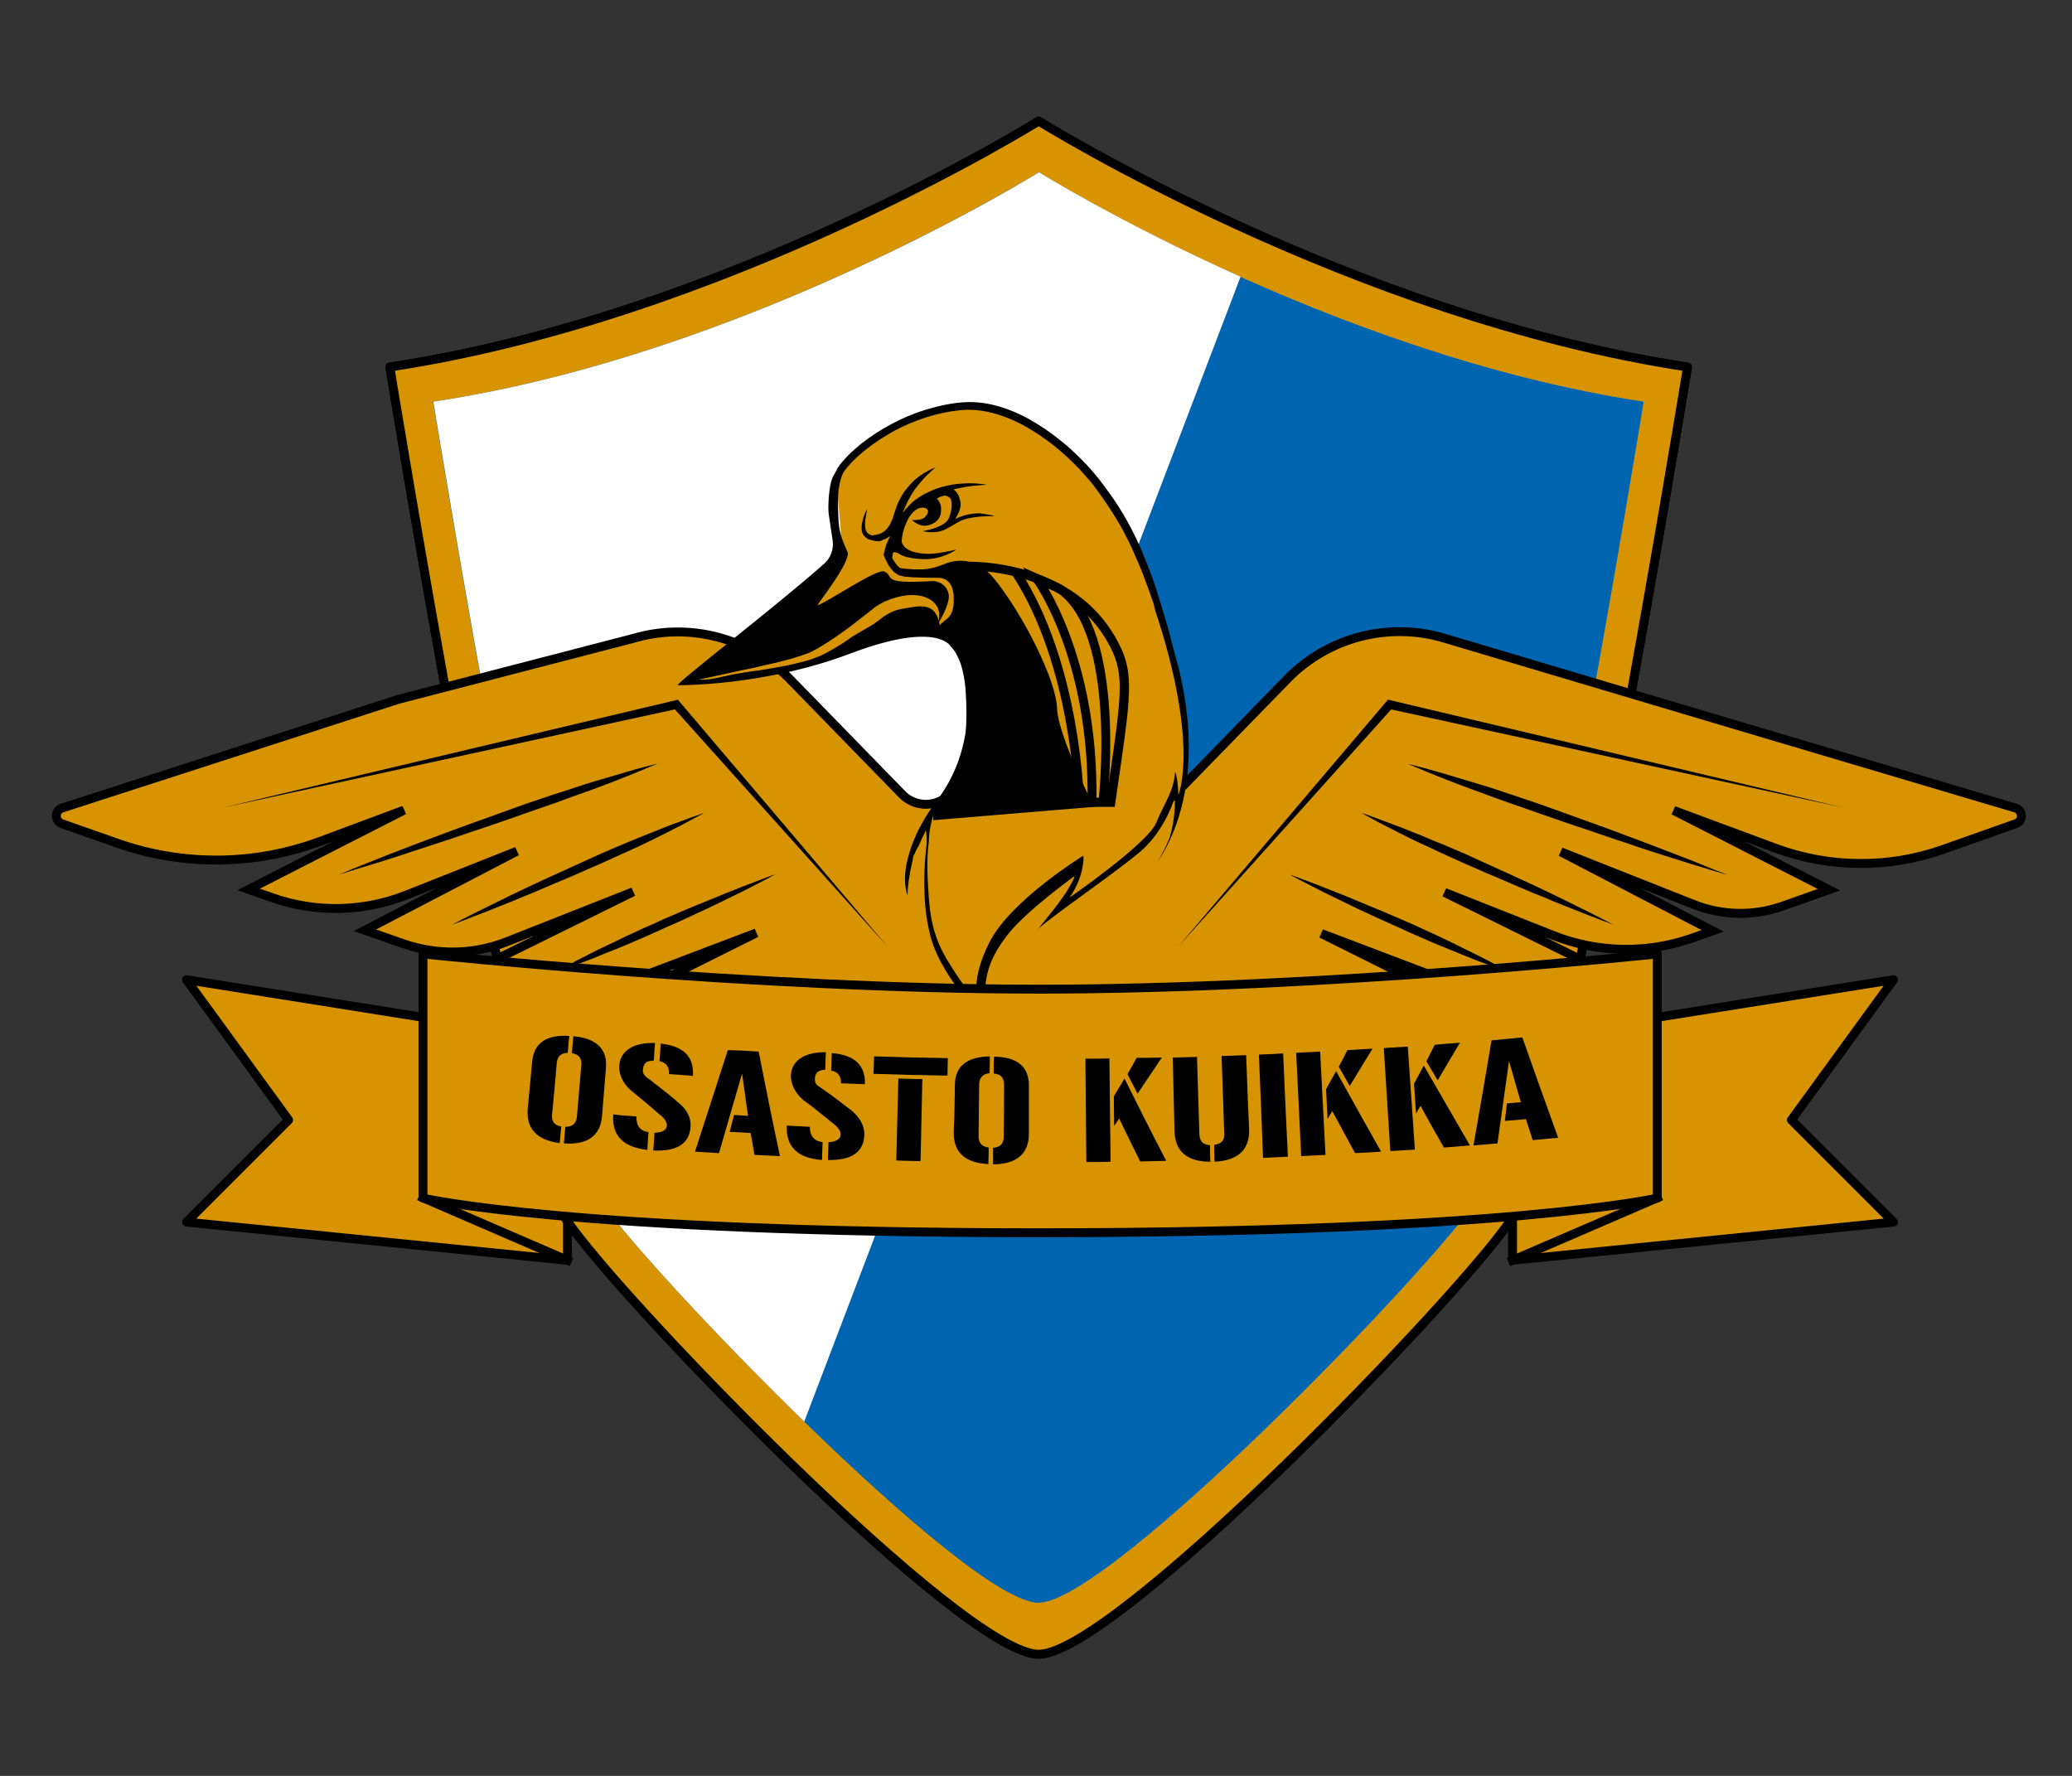
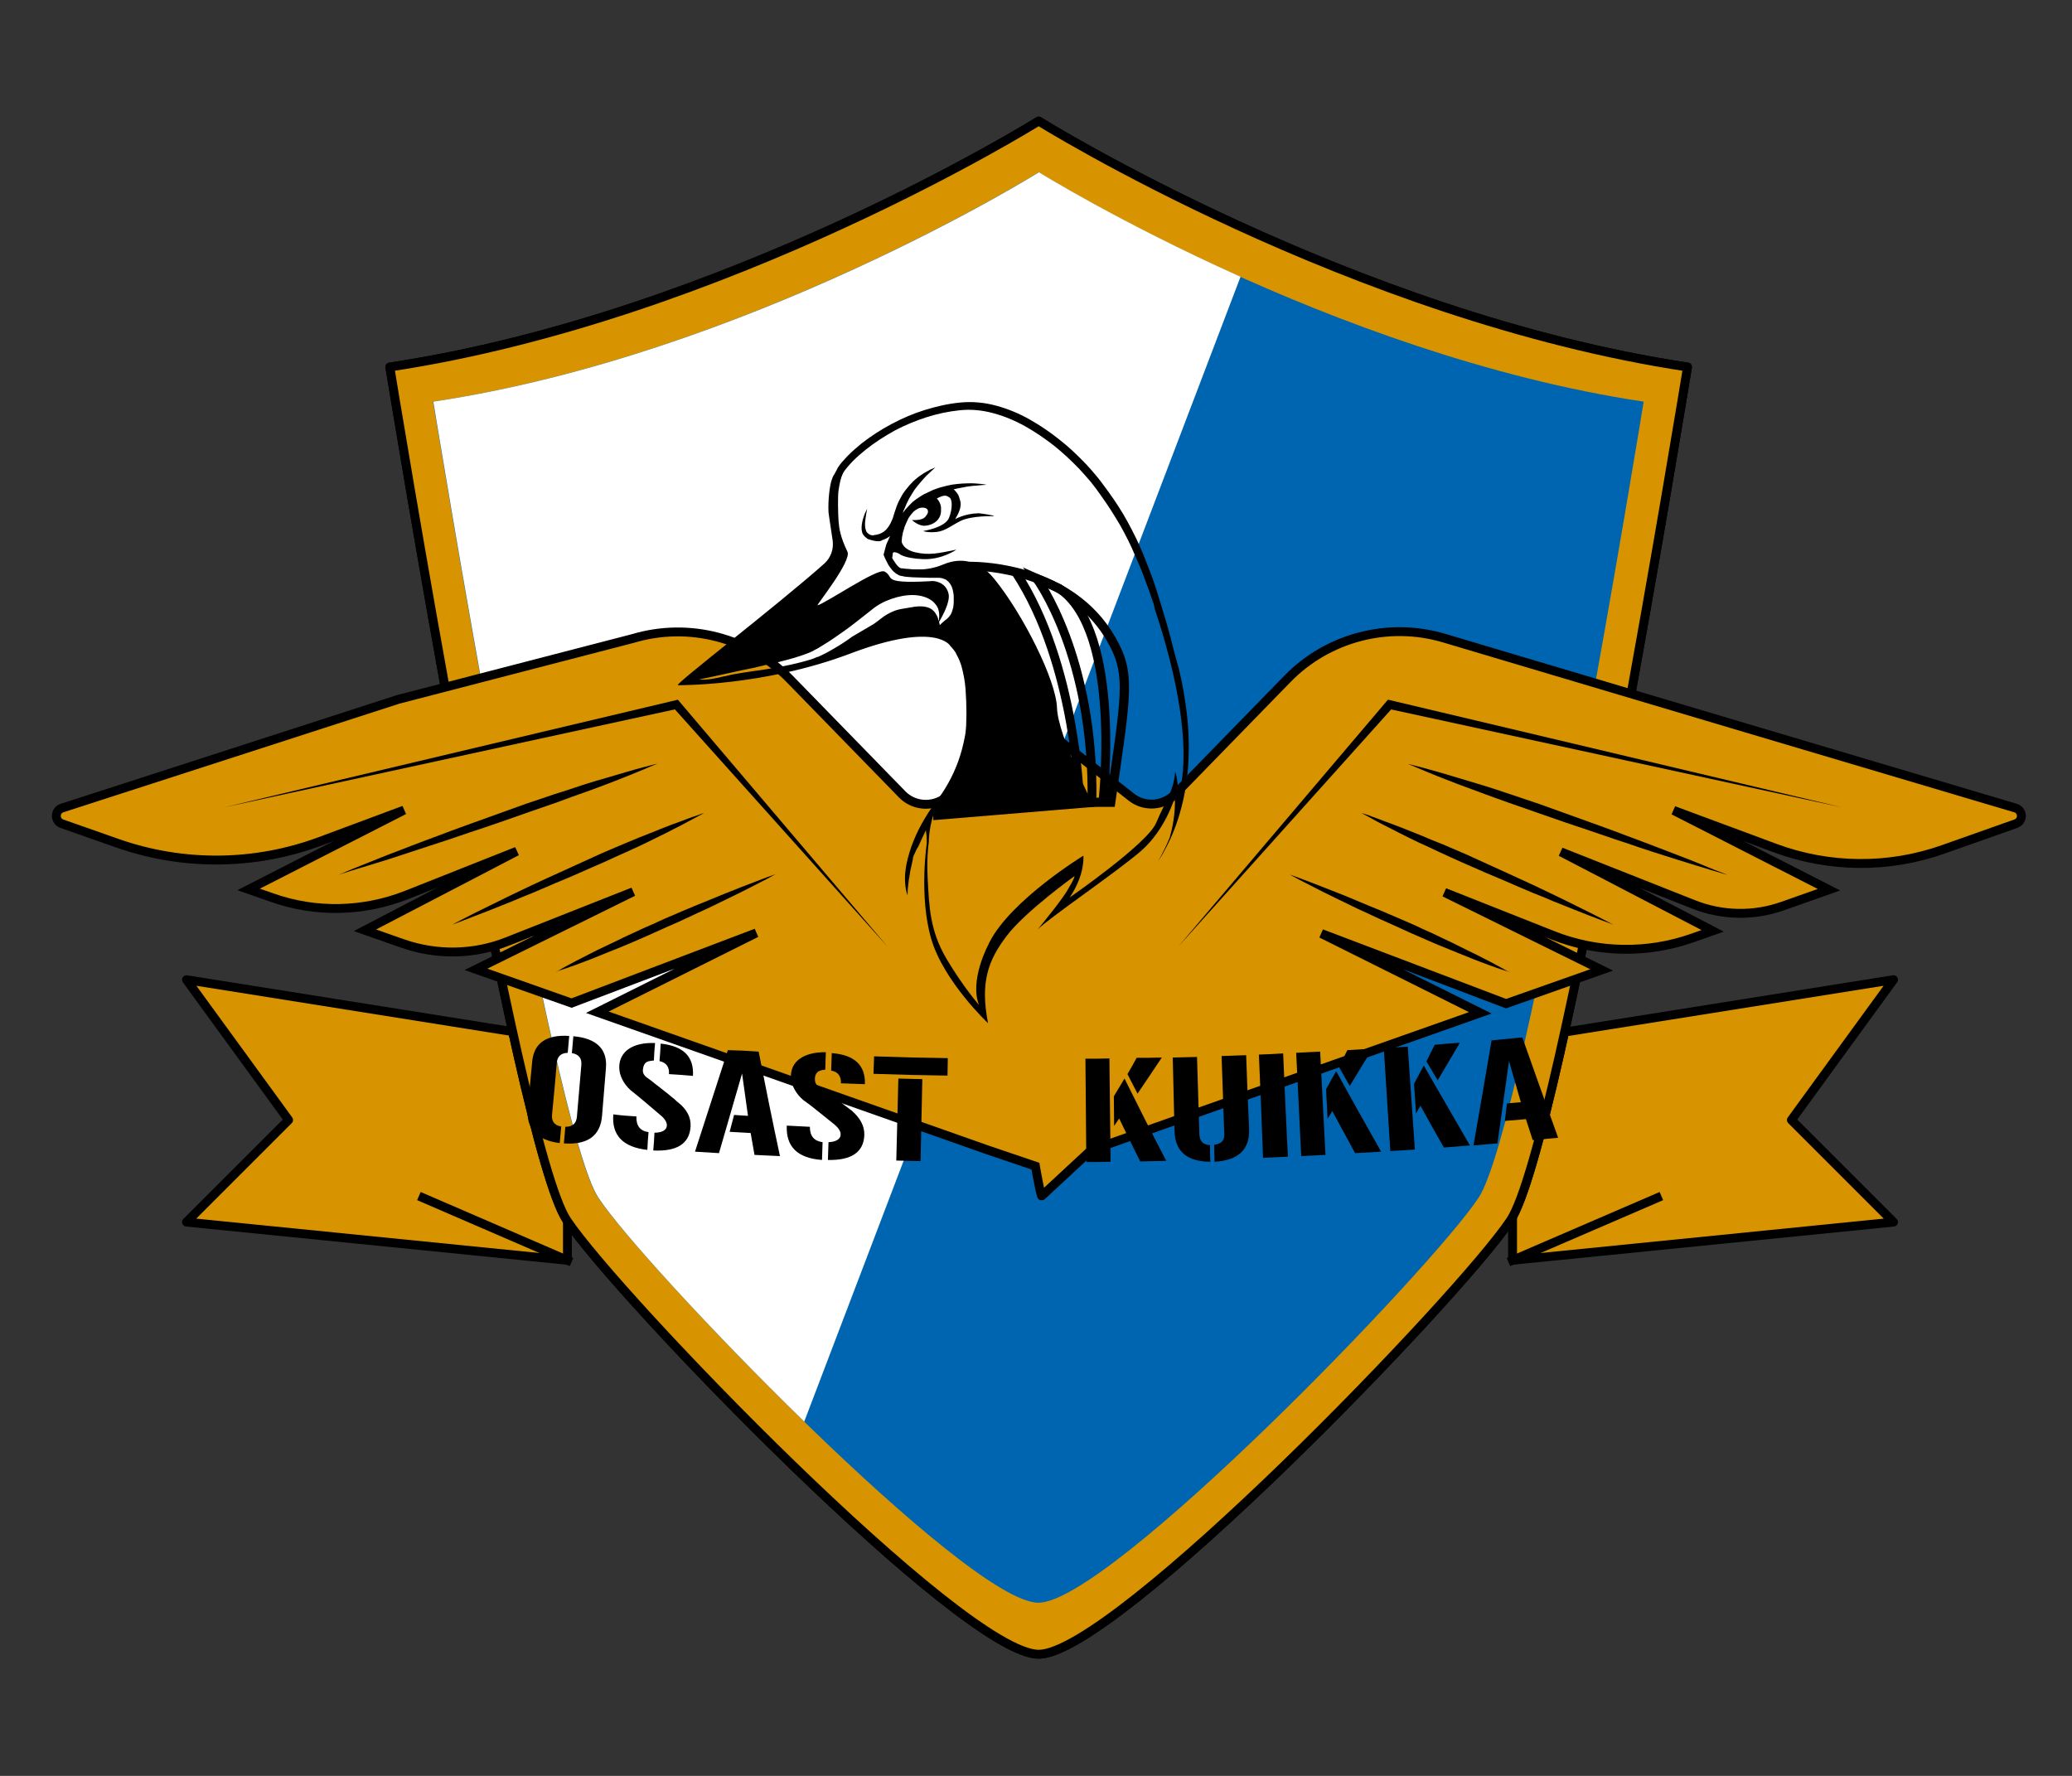
<svg xmlns="http://www.w3.org/2000/svg" version="1.0" id="Layer_1" x="0px" y="0px" viewBox="0 0 700 600" style="enable-background:new 0 0 700 600;" xml:space="preserve">
  <rect x="0" y="0" width="700" height="600" fill="#333333" stroke="none" />
  <style type="text/css">
	.st0{fill:#D79400;stroke:#000000;stroke-width:3;stroke-linecap:round;stroke-linejoin:round;stroke-miterlimit:10;}
	.st1{fill:#0075BF;stroke:#000000;stroke-width:3;stroke-linecap:square;stroke-linejoin:round;stroke-miterlimit:10;}
	.st2{fill:#D79400;stroke:#000000;stroke-width:3;stroke-linecap:square;stroke-linejoin:round;stroke-miterlimit:10;}
	.st3{fill:#0065B1;}
	.st4{fill:#FFFFFF;}
	.st5{fill:#D79400;stroke:#000000;stroke-width:3;stroke-miterlimit:10;}
	.st6{fill:#0075BF;}
	.st7{fill:#D79400;}
	.st8{fill:none;stroke:#000000;stroke-width:3;stroke-miterlimit:10;}
</style>
  <polygon class="st0" points="639.7,331 511,351.5 511,425.8 639.7,412.9 605.2,378.4 " />
  <line class="st1" x1="559.9" y1="404.7" x2="511" y2="425.8" />
  <polygon class="st0" points="63,331 191.7,351.5 191.7,425.8 63,412.9 97.5,378.4 " />
  <line class="st1" x1="142.9" y1="404.7" x2="191.7" y2="425.8" />
  <g>
    <path class="st2" d="M350.9,40.9c0,0-105.7,66-219.2,83.1c0,0,42.7,262.6,59.8,288.3c17.1,25.7,133.7,146.6,159.4,146.6   c25.7,0,142.3-120.9,159.4-146.6c17.1-25.6,59.8-288.3,59.8-288.3C456.6,106.9,350.9,40.9,350.9,40.9z" />
    <path class="st2" d="M350.9,40.9c0,0-105.7,66-219.2,83.1c0,0,42.7,262.6,59.8,288.3c17.1,25.7,133.7,146.6,159.4,146.6   c25.7,0,142.3-120.9,159.4-146.6c17.1-25.6,59.8-288.3,59.8-288.3C456.6,106.9,350.9,40.9,350.9,40.9z" />
    <path class="st3" d="M350.9,58.2c0,0-98.6,61.6-204.6,77.5c0,0,39.9,245.1,55.8,269c16,23.9,124.8,136.8,148.7,136.8   c23.9,0,132.8-112.8,148.7-136.8c16-23.9,55.8-269,55.8-269C449.5,119.8,350.9,58.2,350.9,58.2z" />
    <path class="st4" d="M271.7,480.3L419.1,93.5c-41-18.4-68.1-35.3-68.1-35.3s-98.6,61.6-204.6,77.5c0,0,39.9,245.1,55.8,269   C210,416.5,240.2,449.6,271.7,480.3z" />
  </g>
  <g>
    <g>
      <path class="st5" d="M350.9,244.7l31.3,24.6c4.4,3.5,10.8,3.1,14.8-1l38-39c13.7-14,34.1-19.3,52.9-13.7L590,246l90.9,27    c2.6,0.8,2.7,4.4,0.1,5.3l-24.6,8.7c-18.4,6.5-38.5,6.3-56.8-0.5l-34.2-12.7l52.5,26.8l-15.6,5.5c-9.8,3.5-20.6,3.3-30.3-0.6    l-44.7-17.7l51.3,26.7l-6.8,2.4c-15.3,5.4-32.1,5.1-47.2-0.9L488,301.5l53.1,26.2l-32.3,11.4l-62.4-23.7l53.7,26.8l-131.5,46.4    L352,404c-0.2,1.2-2-8.8-2.2-10l-16.5-5.6l-131.5-46.4l53.7-26.8l-62.4,23.7l-32.3-11.4l53.1-26.2l-42.5,16.8    c-11.3,4.5-23.8,4.7-35.3,0.7l-12.8-4.5l51.3-26.7l-37.3,14.8c-14.5,5.7-30.6,6.1-45.3,0.9l-8-2.8l52.5-26.8l-28.2,10.5    c-22.2,8.3-46.6,8.5-68.9,0.6l-18.5-6.5c-2.5-0.9-2.5-4.5,0.1-5.3l113.5-36.7l79.4-20.6c18.8-5.6,39.2-0.3,52.9,13.7l38,39    c3.9,4,10.3,4.5,14.8,1L350.9,244.7" />
      <g>
        <g>
          <polygon points="299.9,319.9 227.4,239 228.8,239.5 75.6,272.8 228.2,236.6 229,236.4 229.6,237.1     " />
        </g>
        <g>
          <polyline class="st6" points="114.3,295.6 178.9,272.8 222.2,258     " />
          <path d="M114.3,295.6c0,0,1.7-0.7,4.5-1.9c2.9-1.2,7.1-2.8,12-4.8c5-1.9,10.8-4.2,17.1-6.5c3.1-1.2,6.4-2.4,9.7-3.6      c3.3-1.2,6.7-2.4,10-3.6c3.4-1.2,6.7-2.4,10-3.6c3.3-1.1,6.6-2.2,9.8-3.3c3.2-1,6.3-2,9.2-3c2.9-0.9,5.7-1.8,8.3-2.5      c5.1-1.5,9.4-2.8,12.5-3.6c1.5-0.4,2.7-0.7,3.5-0.9c0.8-0.2,1.2-0.3,1.2-0.3s-0.4,0.2-1.2,0.5c-0.8,0.3-1.9,0.8-3.3,1.4      c-2.9,1.2-7,2.9-12,4.8c-2.5,0.9-5.2,2-8.1,3c-2.9,1-5.9,2.1-9.1,3.3c-6.3,2.2-13.1,4.5-19.8,6.9c-3.4,1.2-6.8,2.3-10.1,3.4      c-3.3,1.1-6.6,2.3-9.8,3.3c-6.4,2.1-12.3,4-17.4,5.7c-5.1,1.6-9.4,2.9-12.4,3.8C116,295,114.3,295.6,114.3,295.6z" />
        </g>
        <g>
          <polyline class="st6" points="152.8,312.4 203.1,290.1 237.9,274.7     " />
          <path d="M152.8,312.4c0,0,1.3-0.7,3.6-1.9c2.3-1.2,5.5-2.8,9.4-4.7c2-1,4.1-2,6.3-3.1c2.3-1.1,4.6-2.2,7.1-3.4      c2.5-1.2,5-2.3,7.6-3.5c2.6-1.2,5.2-2.4,7.9-3.6c2.7-1.2,5.3-2.4,7.9-3.6c2.6-1.1,5.2-2.3,7.7-3.3c2.5-1,4.9-2.1,7.3-3      c2.3-0.9,4.5-1.8,6.5-2.6c2-0.8,3.9-1.5,5.6-2.1c1.7-0.6,3.1-1.2,4.3-1.6c1.2-0.4,2.2-0.7,2.8-1c0.6-0.2,1-0.3,1-0.3      s-0.3,0.2-0.9,0.5c-0.6,0.3-1.5,0.8-2.6,1.4c-1.1,0.6-2.5,1.3-4.1,2.2c-1.6,0.8-3.4,1.7-5.3,2.7c-2,1-4.1,2-6.3,3.1      c-2.3,1.1-4.6,2.2-7.1,3.3c-2.5,1.1-5.1,2.3-7.7,3.5c-2.6,1.1-5.3,2.3-8,3.5c-2.7,1.2-5.3,2.3-8,3.4c-2.6,1.1-5.2,2.2-7.7,3.3      c-2.5,1-5,2-7.3,3c-2.3,0.9-4.5,1.8-6.5,2.6c-4.1,1.6-7.5,2.9-9.8,3.8C154.2,311.9,152.8,312.4,152.8,312.4z" />
        </g>
        <g>
          <polyline class="st6" points="187.7,328.5 220.2,314.1 262.1,295.6     " />
          <path d="M187.7,328.5c0,0,0.3-0.2,0.8-0.5c0.5-0.3,1.3-0.7,2.3-1.3c2-1.1,4.8-2.6,8.2-4.3c1.7-0.9,3.6-1.8,5.5-2.7      c2-1,4.1-1.9,6.2-3c2.1-1,4.4-2,6.7-3.1c2.3-1,4.6-2,6.9-3.1c2.3-1,4.7-2,7-3c2.3-1,4.6-1.9,6.8-2.8c4.4-1.8,8.5-3.5,12.1-4.9      c3.6-1.4,6.5-2.5,8.6-3.3c2.1-0.7,3.3-1.2,3.3-1.2s-1.1,0.6-3.1,1.7c-2,1-4.8,2.5-8.2,4.2c-3.4,1.7-7.4,3.6-11.7,5.7      c-2.2,1-4.4,2-6.7,3.1c-2.3,1.1-4.6,2.1-6.9,3.1c-2.3,1-4.6,2.1-6.9,3.1c-2.3,1-4.5,2-6.7,2.9c-2.2,0.9-4.3,1.8-6.4,2.6      c-2,0.8-3.9,1.6-5.7,2.3c-3.6,1.4-6.6,2.5-8.7,3.2c-1.1,0.4-1.9,0.6-2.5,0.8C188,328.4,187.7,328.5,187.7,328.5z" />
        </g>
      </g>
      <g>
        <g>
          <polygon points="398,319.9 468.3,237.1 468.9,236.4 469.8,236.6 622.4,272.8 469.1,239.5 470.6,239     " />
        </g>
        <g>
          <polyline class="st6" points="583.6,295.6 519,272.8 475.7,258     " />
          <path d="M583.6,295.6c0,0-1.7-0.5-4.7-1.4c-3-0.9-7.3-2.2-12.4-3.8c-5.1-1.6-11.1-3.5-17.4-5.7c-3.2-1-6.5-2.2-9.8-3.3      c-3.3-1.1-6.7-2.3-10.1-3.4c-6.7-2.3-13.5-4.7-19.8-6.9c-3.1-1.1-6.2-2.2-9.1-3.3c-2.9-1.1-5.6-2.1-8.1-3c-5-1.9-9.2-3.6-12-4.8      c-1.4-0.6-2.6-1.1-3.3-1.4c-0.8-0.3-1.2-0.5-1.2-0.5s0.4,0.1,1.2,0.3c0.8,0.2,2,0.5,3.5,0.9c3,0.8,7.3,2,12.5,3.6      c2.6,0.8,5.3,1.6,8.3,2.5c2.9,0.9,6,1.9,9.2,3c3.2,1.1,6.5,2.2,9.8,3.3c3.3,1.2,6.7,2.4,10,3.6c3.4,1.2,6.7,2.4,10,3.6      c3.3,1.2,6.6,2.4,9.7,3.6c6.3,2.3,12.1,4.6,17.1,6.5c5,1.9,9.1,3.6,12,4.8C582,294.9,583.6,295.6,583.6,295.6z" />
        </g>
        <g>
          <polyline class="st6" points="545.1,312.4 494.8,290.1 460,274.7     " />
          <path d="M545.1,312.4c0,0-1.4-0.5-3.8-1.4c-2.4-0.9-5.8-2.2-9.8-3.8c-2-0.8-4.2-1.7-6.5-2.6c-2.3-1-4.7-2-7.3-3      c-2.5-1-5.1-2.2-7.7-3.3c-2.6-1.1-5.3-2.3-8-3.4c-2.7-1.2-5.3-2.3-8-3.5c-2.6-1.2-5.2-2.3-7.7-3.5c-2.5-1.2-4.9-2.3-7.1-3.3      c-2.2-1.1-4.4-2.1-6.3-3.1c-1.9-1-3.7-1.9-5.3-2.7c-1.6-0.8-2.9-1.5-4.1-2.2c-1.1-0.6-2-1.1-2.6-1.4c-0.6-0.3-0.9-0.5-0.9-0.5      s0.3,0.1,1,0.3c0.7,0.2,1.6,0.5,2.8,1c1.2,0.4,2.7,1,4.3,1.6c1.7,0.6,3.5,1.3,5.6,2.1c2,0.8,4.2,1.7,6.5,2.6c2.3,1,4.7,2,7.3,3      c2.5,1.1,5.1,2.2,7.7,3.3c2.6,1.2,5.3,2.4,7.9,3.6c2.7,1.2,5.3,2.4,7.9,3.6c2.6,1.2,5.2,2.4,7.6,3.5c2.5,1.2,4.8,2.3,7.1,3.4      c2.2,1.1,4.4,2.1,6.3,3.1c3.9,1.9,7.2,3.6,9.4,4.7C543.8,311.8,545.1,312.4,545.1,312.4z" />
        </g>
        <g>
          <polyline class="st6" points="510.2,328.5 477.7,314.1 435.9,295.6     " />
          <path d="M510.2,328.5c0,0-0.3-0.1-0.9-0.3c-0.6-0.2-1.4-0.5-2.5-0.8c-2.1-0.7-5.1-1.8-8.7-3.2c-1.8-0.7-3.7-1.5-5.7-2.3      c-2-0.8-4.1-1.7-6.4-2.6c-2.2-0.9-4.4-1.9-6.7-2.9c-2.3-1-4.6-2-6.9-3.1c-2.3-1-4.6-2.1-6.9-3.1c-2.3-1.1-4.5-2.1-6.7-3.1      c-4.3-2.1-8.3-4-11.7-5.7c-3.4-1.7-6.2-3.2-8.2-4.2c-2-1.1-3.1-1.7-3.1-1.7s1.2,0.4,3.3,1.2c2.1,0.8,5.1,1.9,8.6,3.3      c3.6,1.4,7.7,3,12.1,4.9c2.2,0.9,4.5,1.9,6.8,2.8c2.3,1,4.6,2,7,3c2.3,1,4.7,2,6.9,3.1c2.3,1,4.5,2,6.7,3.1c2.2,1,4.2,2,6.2,3      c2,1,3.8,1.9,5.5,2.7c3.4,1.7,6.2,3.2,8.2,4.3c1,0.5,1.7,1,2.3,1.3C509.9,328.3,510.2,328.5,510.2,328.5z" />
        </g>
      </g>
    </g>
    <g>
      <g>
-         <path class="st7" d="M398.3,274.7c1.6-5.5,2.6-11.4,2.9-17.7c0.3-5.6,0-11.7-0.8-17.9l0,0c-0.4-3-0.9-6-1.5-8.9     c-0.3-1.5-0.7-2.9-1-4.4c-0.4-1.7-0.8-3-1.2-4.3l-1.5-5.8c-0.3-1.2-0.7-2.5-1-3.7c-0.2-0.7-0.4-1.4-0.6-2     c-1-3.6-2.2-7.5-3.5-11.4c-0.4-1.2-0.9-2.5-1.3-3.6c-0.2-0.7-0.5-1.3-0.7-2l-1.1-2.8c-0.4-1.1-0.8-2-1.1-2.8     c-1.5-3.6-3.2-7.2-5.2-10.8c-1.9-3.4-4-6.8-6.4-10.1c-0.3-0.4-0.6-0.8-0.9-1.2c-0.9-1.2-1.8-2.4-2.7-3.6c-1.2-1.5-2.5-3-4-4.5     c-2.8-3-5.8-5.7-8.8-8.2c-3.3-2.7-6.7-4.9-10-6.8c-3.8-2.1-7.6-3.7-11.2-4.6c-4.2-1.1-8.3-1.5-12.2-1.1     c-3.9,0.4-7.9,1.2-11.9,2.5c-3.9,1.3-7.7,2.8-11.1,4.7c-3.6,1.9-7,4.2-10.1,6.6c-1.7,1.3-3.2,2.6-4.6,4c-0.9,0.9-1.5,1.6-2.1,2.3     l-0.5,0.6c-0.1,0.1-0.2,0.3-0.3,0.5l-0.1,0.2c-0.3,0.4-0.6,1-0.8,1.4c-0.9,1.9,0.5,1.1-0.1,3.1c-0.5,1.7,1.7,19.1,1.2,21.4     c-0.9,3.8-2.4,5.4-3,9.4c-0.2,0.7-1.2,0.5-1.4,0.9c-0.3,0.6-1.4,0.6-1.7,1.2c-0.6,1.2-1.2,0.1-2,1.2c-0.7,1.1-1.4,2.3-2.3,3.4     l-0.6,0.8l-0.7,0.7c-0.3,0.4-0.7,0.8-1.1,1.2l-0.3,0.3c-0.9,0.9-1.9,1.7-3.1,2.6c-1,0.7-2,1.5-3.3,2.4c-2,1.4-4.1,2.9-6.8,4.7     c-9.6,6.5-5.9,7-14.2,12.2c0,0-3,1.3-3.1,1.3c-0.1,0.1-8.6,6.1-7.2,6.2c6.1,0.7,13.9-3.2,18.5-3.4c5.4-0.2,19.4-4.2,25-5.3     c5.2-1,10.3-5.4,16-7c4.8-1.4,4.7-2.5,10.5-4.5l5.6-0.1c1.1-0.4,1.5,0.2,2.5,0h2.2c0.6-0.1,3.1,0.8,3.7,0.7     c1.5-0.3,2.7,2.1,3.8,2.3c1.1,0.2,1.3,1.8,2.2,2.8c0.4,0.4-1.3,1.6-0.8,2.2c0.4,0.5,0.7,1,1,1.7c0.6,1,1.1,2.2,1.5,3.7     c0.7,2.3,1.1,4.8,1.4,8c0.2,2.5,0.3,5.2,0.3,8.2c0,1.4-0.1,2.8-0.1,4.1c-0.1,1.4-0.2,2.7-0.5,4c-0.5,2.6-1.2,5.2-2.1,7.9     c-1.8,5-4.4,9.8-7.9,14.3c-1.6,2.2-3.2,4.5-4.6,7c-1.3,2.4-2.5,5-3.4,7.6c-1.1,3-1.7,5.6-2,8.1c-0.2,1.3-0.2,2.6-0.1,4.2     c0.1,0.9,0.2,1.6,0.3,2.3c0-0.7,0.1-1.5,0.2-2.3c0-0.3,0.1-0.6,0.1-0.9c0-0.4,0.1-0.8,0.2-1.2l0.1-0.5c0.1-0.5,0.2-1,0.3-1.5     c0.4-2.1,0.9-4.1,1.5-5.9l0-0.1c1.8-2.5,4.2-3.8,4.3-3.9l0.5-0.3l-0.1,0.6c0,0.2-2.7,18,1.5,32.2c3.6,12.4,15.5,24.8,18.4,27.7     c-2.5-13.6,0.5-20.9,6.5-28.8c6.2-8.2,23.1-20.1,23.3-20.2l0.5-0.3v0.6c0,0.9-1.8,3.9-2,4.3c-1.2,2.3-5.5,7.9-8.4,11.4     c2.9-2.3,7.6-5.7,12.7-9.5c7.3-5.4,15.7-11.4,19.7-15c8.1-7.1,11.1-17.8,11.2-17.9l0.5-1.7l0.1,1.8c0.2,4.5-0.6,9.1-1.3,12.1     c0.3-0.8,0.6-1.6,1-2.5C397.4,277.4,397.9,275.9,398.3,274.7z" />
-       </g>
+         </g>
    </g>
    <g>
      <path d="M331.5,192.9c9.1,0.7,31.4,4.4,42.5,23.7c6,10.4,5.2,16.1,0.7,47.2c-0.3,1.8-0.5,3.7-0.8,5.7h-10.7l-15.4-28L333,197.4    L331.5,192.9 M327.9,189.8c-0.4,0-0.6,0-0.6,0l2.9,8.6l14.9,44.4l16.4,29.8h15.1c5.6-38.9,7.2-45.2,0.1-57.5    C362.6,190.7,332.4,189.8,327.9,189.8L327.9,189.8z" />
    </g>
    <path class="st8" d="M372.6,271c0,0,6.7-57.9-14.8-72.2l-7.6-3.4c0,0,19.6,26.3,18.7,75.6h-4.2c0,0-1-46.4-21.5-77.6" />
    <path d="M400.7,239c-0.4-3-0.9-5.9-1.5-8.9c-0.3-1.5-0.7-2.9-1-4.4c-0.4-1.4-0.8-2.9-1.2-4.3l-1.5-5.8c-0.5-1.9-1-3.8-1.6-5.8   c-1.1-3.8-2.3-7.6-3.5-11.4c-0.6-1.9-1.3-3.8-2-5.6l-1.1-2.8c-0.4-0.9-0.7-1.9-1.1-2.8c-1.5-3.7-3.3-7.3-5.2-10.8   c-1.9-3.5-4.1-6.9-6.5-10.2c-1.2-1.6-2.3-3.2-3.6-4.8c-1.3-1.6-2.6-3.1-4-4.6c-2.8-2.9-5.7-5.7-8.9-8.2c-3.1-2.5-6.5-4.8-10-6.8   c-3.5-2-7.3-3.6-11.3-4.7c-4-1.1-8.1-1.5-12.3-1.1c-4.1,0.4-8,1.3-11.9,2.5c-3.9,1.2-7.6,2.8-11.2,4.7c-3.6,1.9-7,4.1-10.2,6.6   c-1.6,1.3-3.1,2.6-4.6,4.1c-0.7,0.7-1.4,1.5-2.1,2.3l-0.5,0.6c-0.2,0.2-0.3,0.5-0.5,0.7c-0.3,0.4-0.6,0.9-0.8,1.4   c-1,2-1.1,1.5-1.7,3.5c-0.6,1.9-1.2,6.5-1,10.7c0,0,0.6,4.4,1.4,9.5c0.4,2.9-0.6,5.8-2.8,7.8c-16.3,14.5-50.8,40.9-49.5,41.1   c0,0,29,0.4,58.3-10.7s33.8-2.5,33.8-2.5c0.4,0.4,0.8,0.9,1.2,1.4c0.4,0.5,0.7,1,1,1.7c0.6,1.1,1.1,2.3,1.5,3.6   c0.7,2.5,1.2,5.2,1.4,7.9c0.2,2.7,0.3,5.4,0.3,8.2c0,1.4-0.1,2.7-0.1,4.1c-0.1,1.4-0.2,2.7-0.5,4c-0.5,2.6-1.2,5.3-2.1,7.8   c-1.8,5.1-4.5,9.9-7.8,14.2c-1.7,2.2-3.2,4.6-4.6,7.1c-1.4,2.5-2.5,5-3.5,7.7c-0.9,2.7-1.7,5.4-2,8.2c-0.2,1.4-0.2,2.8-0.1,4.2   c0.1,1.4,0.3,2.8,0.8,4.1c0-1.4,0.1-2.8,0.3-4.1c0.1-0.7,0.1-1.3,0.3-2c0.1-0.7,0.2-1.3,0.3-2c0.3-1.4,0.6-2.8,0.9-4.1   c0-0.4,0.1-0.9,0.5-1.7c0.6-1.3,0.9-2,1.3-2.5c0.6-1.4,1.5-3.3,2.6-5.6c0.1,0.7,0.3,2.1,0.3,4.4c0,0-2.7,17.9,1.5,32.3   c4.2,14.4,19.2,28.5,19.2,28.5c-2.7-13.8,0-21.2,6.3-29.5S363,296,363,296c0,0.9-2,4.1-2,4.1c-1.6,3.2-9.2,12.4-10.5,14   c3.1-3.4,27.1-19.7,35.1-26.7c8.2-7.2,11.3-18,11.3-18c0.3,5.5-1,11.1-1.7,13.5c-1.1,2.8-2.5,5.5-4,8.2c0.8-1.3,1.6-2.5,2.3-3.9   c0.7-1.3,1.4-2.7,2-4c0.6-1.4,1.2-2.8,1.7-4.2c0.5-1.4,1-2.8,1.4-4.3c1.7-5.8,2.6-11.7,2.9-17.7C401.8,251,401.5,245,400.7,239z    M287.9,215.1c-2.4,1.8-5,3.4-7.7,4.9c-0.7,0.4-1.4,0.8-2.1,1.1l-1,0.5l-0.5,0.2l-0.1,0.1l-0.1,0l-0.1,0l-0.3,0.1   c-1.5,0.7-3,1.1-4.5,1.5c-2.9,0.8-5.8,1.4-8.6,1.9c-2.8,0.5-5.5,1-8.1,1.3c-2.6,0.4-4.7,0.7-6.9,1.1c-2.1,0.4-2.8,0.7-3.3,0.7   c-2.8,0.7-5.7,1.3-8.5,1.1c2.6-0.5,6.4-1.4,11.1-2.4c2.2-0.5,4.6-1,7.1-1.5c2.5-0.6,5.1-1.2,7.9-1.8c2.7-0.7,5.5-1.4,8.2-2.3   c1.4-0.5,2.7-0.9,3.9-1.5l0.2-0.1l0.1,0l0,0l0.1-0.1l0.5-0.3l1-0.5c0.6-0.4,1.2-0.7,1.8-1.1c2.5-1.5,4.9-3.2,7.3-4.9   c2.4-1.7,4.6-3.5,6.8-5.2c1.1-0.9,2.2-1.7,3.3-2.6c1.2-0.9,2.5-1.6,3.8-2.2c2.6-1.1,5.1-1.8,7.6-2c2.4-0.2,4.8,0.1,6.8,1.1   c1,0.5,1.8,1.1,2.4,1.9c0.6,0.7,1,1.5,1.1,2.2c0.2,0.7,0.2,1.4,0.2,1.9c0,0.5-0.1,1-0.1,1.4c-0.1,0.4-0.1,0.6-0.2,0.8   c0,0.2-0.1,0.3-0.1,0.3c2-3.3,4-7.4,3.6-9.9c-0.9-4.5-5.4-4.5-5.4-4.5s-8.2,0.6-11.8,0c-3.6-0.6-2.1-2-4.5-3.2   c-2.3-1.3-19.8,10.7-22.6,11.4c-0.6,0.2,11.6-14.9,10.1-18.1c-2.4-5-2.8-7.8-3-10.3c-0.2-2.7-0.3-8.6,0-10.5   c0.4-2.5,0.7-4.1,1.5-5.7c0.2-0.4,0.4-0.7,0.7-1.1l0.4-0.5l0.4-0.5c0.6-0.7,1.2-1.4,1.9-2.1c1.4-1.4,2.8-2.6,4.3-3.8   c3-2.4,6.3-4.5,9.7-6.4c3.4-1.8,7-3.3,10.7-4.5c3.7-1.2,7.5-2,11.4-2.4c3.8-0.4,7.6,0,11.3,1c3.7,1,7.3,2.5,10.7,4.4   c3.4,1.9,6.6,4.1,9.7,6.5c3,2.4,5.9,5.1,8.6,7.9c1.3,1.4,2.6,2.9,3.9,4.4c1.2,1.5,2.4,3.1,3.5,4.7c2.3,3.2,4.4,6.5,6.4,9.9   c1.9,3.4,3.7,6.9,5.2,10.6c0.4,0.9,0.8,1.8,1.2,2.7l1.1,2.7c0.7,1.9,1.4,3.7,2.1,5.6c0.6,1.7,1.2,3.5,1.8,5.2   c0.1,0.5,0.2,1,0.3,1.5c0,0,0,0,0,0c15.3,45.9,8,62.9,8,62.9c-0.2-6-1.1-7.9-1.1-7.9c-0.4,6.6-3.5,10.3-6.4,17.3   s-29.2,25.2-29.2,25.2c5.3-7.9,4.6-14.1,4.6-14.1s-24.4,14.9-31.7,29.2c-7.3,14.3-3.5,21.3-3.5,21.3s-5.3-6-11-15.6   s-5.9-17.8-6.4-27.2c-0.3-6.2,0.1-10.4,0.4-12.5c0,0-0.1-5.5,2.5-11.6v0c1.9-2.5,6.4-8.6,8.6-13.9c1.2-3.6,1.9-6.7,2.7-9.7   c1.8-6.8,0-18.4,0-18.4c-0.3-2.1-0.6-4.2-1.2-6.3c-0.4-1.4-0.9-2.8-1.6-4.1c-0.3-0.6-0.7-1.3-1.1-1.9c-0.4-0.6-0.9-1.2-1.4-1.8   c-1.1-1.1-2.5-2-4.1-2.3c-0.8-0.2-1.6-0.2-2.3-0.2c0.4-0.3,0.8-0.6,1.2-0.9l1.8-1.4l0.9-0.7c0.3-0.2,0.6-0.4,0.9-0.7l0.1-0.1   l0.1-0.1l0.3-0.2c0.2-0.1,0.4-0.3,0.5-0.5c0.1-0.2,0.3-0.3,0.4-0.5l0.4-0.6c0.2-0.4,0.4-0.8,0.6-1.2c0.2-0.4,0.3-0.8,0.4-1.2   c0.1-0.4,0.2-0.8,0.3-1.2c0.1-0.4,0.1-0.8,0.2-1.2c0-0.4,0.1-0.8,0.1-1.2c0-0.4,0-0.8,0-1.2c0-0.7-0.1-1.3-0.2-2   c-0.1-0.7-0.3-1.3-0.5-1.9c-0.5-1.3-1.3-2.5-2.5-3.4c-0.6-0.4-1.2-0.7-1.9-1c-0.4-0.1-0.7-0.2-1.1-0.3l-0.9-0.1l-0.2,0l-0.1,0   l-0.1,0l-0.1,0l-0.4,0l-0.9,0l-1.8,0l-3.6-0.1c-1.2,0-2.3-0.1-3.5-0.2c-0.3,0-0.6-0.1-0.8-0.1c-0.3,0-0.5-0.1-0.8-0.1l-0.2,0   l-0.1,0c-0.1,0-0.1,0-0.2-0.1c-0.1,0-0.2-0.1-0.2-0.1c-0.1,0-0.2-0.1-0.3-0.2c-0.7-0.5-1.3-1.5-1.9-2.4c-0.1-0.2-0.2-0.4-0.4-0.7   c0.1-0.5,0.2-1,0.2-1.4c0-1.2,2.2,0,2.2,0s1.4,1.5,7.9,1.8c6.5,0.3,11.4-3.2,11.4-3.2c-6,1.2-9.1,2-13.9,0.9   c-3.5-0.8-4.4-2.7-4.6-3.6c0-0.3,0.1-0.7,0.1-1.1c0-0.4,0.1-0.8,0.2-1.2c0.1-0.4,0.1-0.9,0.3-1.3c0.1-0.4,0.3-0.9,0.4-1.4   c0.2-0.5,0.4-0.9,0.6-1.4c0.2-0.5,0.5-1,0.7-1.5c0.3-0.5,0.6-0.9,1-1.4c0.2-0.3,0.5-0.5,0.7-0.8c0.8-0.7,1.8-1.4,3-1.4   c2.5,0,2,1.9,1.5,2.4c-0.4,0.5-0.7,2-5,1.8c0,0,2.3,2.2,4.6,1.9c2.4-0.2,5.5-1.9,5.2-5.6c0,0,0.3-1.7-1.4-3.6   c2.9-1.5,3.3-0.9,4.3-0.3c0.9,0.6,1.1,3.6-0.2,6.9c-1.4,3.3-8.7,4.4-8.7,4.4c1.1,0.5,3.3,0.4,3.3,0.4c3.6,0,5.3-1.7,9.1-3.7   c3.8-2,11.6-1.7,11.6-1.7c-0.7-0.5-5.2-1-5.2-1c-4.9,0.1-8,2-8,2c2.8-4.7,1.7-6,1.3-7.5c-0.2-0.9-1.1-1.9-1.8-2.6   c0.5-0.1,0.9-0.2,1.4-0.3c1.1-0.2,2.1-0.4,3.1-0.6c1-0.1,1.9-0.3,2.7-0.3c0.8-0.1,1.5-0.1,2.1-0.2c1.2-0.1,1.8-0.1,1.8-0.1   s-0.7-0.2-1.8-0.3c-1.2-0.1-2.8-0.3-4.8-0.2c-1,0-2.1,0.1-3.2,0.2c-1.2,0.1-2.4,0.3-3.6,0.6c-1.2,0.3-2.5,0.6-3.8,1.1   c-0.6,0.2-1.3,0.5-1.9,0.8c-0.6,0.3-1.2,0.6-1.9,0.9c-0.6,0.3-1.2,0.7-1.8,1.1c-0.3,0.2-0.6,0.4-0.9,0.6c-0.3,0.2-0.5,0.4-0.8,0.6   c-0.3,0.2-0.5,0.4-0.8,0.7c-0.2,0.2-0.5,0.5-0.7,0.7c-0.5,0.5-0.9,1-1.4,1.5c-0.3,0.4-0.6,0.8-0.9,1.2c0.1-0.5,0.3-0.9,0.5-1.3   c0.5-1.2,1-2.4,1.6-3.5c0.6-1.1,1.3-2.1,1.9-3.1c0.7-0.9,1.4-1.8,2.1-2.6c0.7-0.8,1.3-1.5,1.9-2.1c0.6-0.6,1.2-1.1,1.6-1.5   c0.9-0.8,1.4-1.3,1.4-1.3s-0.7,0.3-1.8,0.8c-0.6,0.3-1.2,0.7-2,1.1c-0.7,0.5-1.6,1-2.4,1.7c-0.9,0.7-1.7,1.5-2.6,2.5   c-0.8,1-1.7,2-2.4,3.2c-0.7,1.2-1.4,2.5-1.9,3.9c-0.5,1.4-0.9,2.7-1.3,4c-0.5,1.2-1,2.4-1.8,3.3c-0.7,1-1.7,1.6-2.7,2l-0.4,0.1   l-0.4,0.1l-0.4,0.1l-0.3,0c-1.7,0.7-2.9-1.1-2.9-1.1c-0.1-0.3-0.2-0.6-0.3-0.9c-0.2-0.9-0.2-1.9-0.1-2.7c0.1-0.8,0.2-1.6,0.3-2.2   c0.2-1.2,0.4-1.9,0.4-1.9s-0.4,0.6-0.9,1.8c-0.2,0.6-0.5,1.3-0.7,2.2c-0.2,0.9-0.4,1.9-0.3,3.1c0,0.1,0,0.3,0.1,0.4   c0,1.5,2,2.7,2,2.7s3.7,1.4,4.8,0.4c1-0.3,1.9-0.8,2.7-1.4l-1.3,2.9l-0.9,3.4c0.4,1.1,0.9,2.1,1.5,3.2c0.3,0.6,0.7,1.1,1.1,1.6   c0.2,0.3,0.4,0.5,0.7,0.8c0.3,0.2,0.5,0.5,0.8,0.7c0.2,0.1,0.3,0.2,0.5,0.3l0.5,0.3c0.2,0.1,0.4,0.2,0.6,0.2c0.1,0,0.2,0.1,0.3,0.1   l0.2,0c0.3,0.1,0.6,0.1,0.9,0.2c0.3,0,0.6,0.1,0.9,0.1c1.2,0.1,2.5,0.2,3.7,0.2l3.6,0.1l1.8,0l0.9,0l0.4,0l0.1,0l0,0l0.2,0l0.9,0.1   c0.2,0.1,0.4,0.1,0.6,0.2c0.4,0.1,0.9,0.3,1.2,0.6c0.7,0.5,1.3,1.3,1.7,2.3c0.2,0.5,0.3,1,0.4,1.5c0.1,0.5,0.2,1.1,0.2,1.5l0,0.1   l0,0c0,0.3,0,0.7,0,1c0,0.4,0,0.7,0,1.1c0,0.4-0.1,0.7-0.1,1.1c0,0.3-0.1,0.7-0.2,1c-0.1,0.3-0.2,0.7-0.3,1   c-0.1,0.3-0.3,0.6-0.4,0.9l-0.3,0.4c-0.1,0.1-0.2,0.2-0.3,0.4c-0.1,0.1-0.2,0.2-0.3,0.3l-0.2,0.2l-0.1,0.1l-0.1,0.1   c-0.3,0.2-0.6,0.5-0.9,0.7c-0.3,0.3-0.6,0.5-0.9,0.8c-0.2,0.2-0.5,0.5-0.7,0.7c0-0.1,0.1-0.1,0.1-0.2c0,0,0-0.1-0.1-0.3   c0-0.2-0.1-0.5-0.2-0.8c-0.2-0.7-0.4-1.7-1.1-2.7c-0.6-1-1.7-1.9-3.1-2.2c-1.5-0.4-3.3-0.3-5.3,0.1c-2,0.4-4.2,0.5-6.3,1.5   c-1.1,0.5-2.4,1.2-3.4,2c-1,0.8-1.7,1.3-2.8,2.1" />
-     <path class="st0" d="M142.9,322.3c0,0,112.7,11.9,208.1,11.9s208.9-11.9,208.9-11.9v82.5c0,0-51.4,11.7-209.1,11.7   s-207.9-11.7-207.9-11.7V322.3z" />
    <g>
      <g>
        <path d="M179.8,358.6c0.6-6.2,4.8-9.1,12.5-8.6c-0.2,2.3-0.3,3.4-0.5,5.7c-2.3,0.1-3.5,1.2-3.7,3.4c-0.6,7-0.9,10.5-1.6,17.5     c-0.2,2.3,0.8,3.6,3.1,4c-0.2,2.2-0.3,3.4-0.5,5.6c-7.8-1-11.4-4.9-10.8-11.7C178.9,368.2,179.2,365,179.8,358.6z M196.4,359.8     c0.2-2.3-0.9-3.6-3.2-4c0.2-2.3,0.3-3.4,0.5-5.7c7.9,0.7,11.6,4.4,11,10.9c-0.5,6.4-0.8,9.5-1.3,15.9c-0.5,6.8-4.9,10-12.9,9.4     c0.2-2.2,0.3-3.4,0.5-5.6c2.4,0,3.7-1.1,3.9-3.4C195.5,370.3,195.8,366.8,196.4,359.8z" />
        <path d="M215,377.2c-0.1,3.1,1.2,4.9,4.1,5.3c-0.2,2.4-0.3,3.6-0.4,6c-8.2-0.9-12.1-4.9-11.5-12C210.3,376.9,211.9,377,215,377.2     z M233.3,380.7c-0.4,5.7-4.6,8.4-12.6,8c0.2-2.4,0.3-3.6,0.4-6c2.7,0,4.2-1,4.2-2.5c0-1-0.7-2.2-1.9-3.2     c-1.9-1.6-3.8-3.2-5.4-4.6c-1.7-1.4-3.3-2.8-5-4.1c-2.3-2.1-3.8-4.9-3.8-7.7c0-5.3,4.5-8.5,12.1-8.2c-0.2,2.4-0.3,3.5-0.4,5.9     c-1.3,0.1-2.3,0.3-2.8,0.8c-0.5,0.5-0.8,1.2-0.9,2.3c-0.1,1,0.3,1.8,1,2.4c0.5,0.4,1.1,0.8,1.9,1.4c0.7,0.6,1.5,1.2,2.3,1.8     c0.8,0.6,1.6,1.3,2.4,1.9c0.8,0.6,1.5,1.2,2.1,1.7c0.6,0.5,1.2,0.9,1.5,1.3c0.4,0.3,0.6,0.5,0.6,0.5     C232.1,374.8,233.5,377.6,233.3,380.7z M226,362.9c0.2-2.4-0.9-3.9-3.2-4.4c0.2-2.4,0.3-3.5,0.4-5.9c7.7,0.8,11.3,4.4,10.9,10.9     C230.9,363.2,229.2,363.1,226,362.9z" />
        <path d="M256.3,355.3c2.3,11.8,4.7,23.6,7.2,35.3c-3.4-0.2-5.2-0.2-8.6-0.4c-0.5-3-0.8-4.4-1.3-7.4c-2.8-0.2-4.2-0.2-7.1-0.4     c0.6-2.3,0.9-3.4,1.5-5.7c1.9,0.1,2.8,0.2,4.7,0.3c-0.8-5.7-1.2-8.6-2-14.3c-2.6,9-5.2,18-7.8,26.9c-3.2-0.2-4.9-0.3-8.1-0.5     c3.7-11.4,7.4-22.8,11.1-34.3C250,354.9,252.1,355,256.3,355.3z" />
        <path d="M273.6,380.7c0,3.1,1.4,4.8,4.3,5.2c-0.1,2.4-0.1,3.6-0.2,6c-8.3-0.6-12.2-4.5-11.9-11.6     C268.9,380.5,270.5,380.5,273.6,380.7z M292,383.5c-0.2,5.7-4.3,8.6-12.3,8.4c0.1-2.4,0.1-3.6,0.2-6c2.7-0.1,4.2-1.2,4.1-2.7     c0-1-0.8-2.2-2-3.2c-2-1.6-3.9-3.1-5.6-4.5c-1.7-1.4-3.4-2.7-5.1-3.9c-2.3-2-3.9-4.7-4.1-7.6c-0.2-5.3,4.2-8.6,11.8-8.5     c-0.1,2.4-0.1,3.5-0.2,5.9c-1.3,0.1-2.2,0.4-2.7,0.9c-0.5,0.5-0.8,1.3-0.8,2.3c0,1,0.3,1.8,1.1,2.3c0.5,0.3,1.2,0.8,1.9,1.3     c0.7,0.5,1.5,1.1,2.4,1.7c0.8,0.6,1.6,1.2,2.4,1.8c0.8,0.6,1.5,1.2,2.2,1.7c0.7,0.5,1.2,0.9,1.6,1.2c0.4,0.3,0.6,0.5,0.7,0.5     C290.6,377.7,292.1,380.4,292,383.5z M284.1,366c0.1-2.4-1-3.9-3.3-4.3c0.1-2.4,0.1-3.5,0.2-5.9c7.7,0.6,11.4,4.1,11.2,10.5     C289,366.2,287.4,366.1,284.1,366z" />
        <path d="M320.2,357.5c0,2.3-0.1,3.5-0.1,5.9c-8.3-0.1-16.7-0.3-25-0.6c0.1-2.3,0.1-3.5,0.2-5.9     C303.6,357.2,311.9,357.4,320.2,357.5z M303.5,364.4c3.2,0.1,4.8,0.1,8.1,0.2c-0.2,9.2-0.4,18.4-0.6,27.7     c-3.3-0.1-4.9-0.1-8.2-0.2C303,382.8,303.3,373.6,303.5,364.4z" />
-         <path d="M322.6,366.5c0.1-6.3,4-9.4,11.8-9.6c0,2.3,0,3.4-0.1,5.7c-2.3,0.2-3.4,1.5-3.5,3.7c-0.1,7-0.1,10.6-0.2,17.6     c0,2.3,1.1,3.5,3.4,3.8c0,2.3,0,3.4-0.1,5.6c-7.9-0.4-11.8-4-11.7-10.8C322.5,376.1,322.5,372.9,322.6,366.5z M339.2,366.4     c0-2.3-1.1-3.5-3.5-3.7c0-2.3,0-3.4,0.1-5.7c7.9,0.1,11.9,3.4,11.8,10c0,6.4,0,9.6,0,16c0,6.8-4.1,10.3-12.1,10.4     c0-2.3,0-3.4,0-5.6c2.4-0.2,3.6-1.4,3.6-3.7C339.2,376.9,339.2,373.4,339.2,366.4z" />
        <path d="M367,392.6c-0.1-11.6-0.2-23.3-0.3-34.9c3.2,0,4.9,0,8.1-0.1c0.1,11.6,0.3,23.3,0.4,34.9     C372,392.6,370.4,392.6,367,392.6z M376.3,370.4c1.4-2.4,2.2-3.6,3.6-6c4.6,9.3,9.3,18.6,14.1,27.8c-3.5,0.1-5.3,0.1-8.8,0.2     c-2.9-5.8-4.3-8.7-7.1-14.5c-0.7,1-1,1.5-1.7,2.5C376.4,376.4,376.3,374.4,376.3,370.4z M392.5,357.3c-3.3,4.9-4.9,7.4-8.2,12.2     c-1.4-2.6-2-4-3.4-6.6c1.3-2.2,1.9-3.3,3.1-5.5C387.4,357.4,389.1,357.4,392.5,357.3z" />
        <path d="M408.9,392.5c-7.9,0-11.9-3.5-12.1-10.3c-0.2-8.3-0.4-16.6-0.6-24.9c3.3-0.1,4.9-0.1,8.2-0.2c0.3,8.7,0.5,17.5,0.8,26.2     c0.1,2.3,1.3,3.5,3.6,3.6C408.8,389.1,408.8,390.2,408.9,392.5z M410.2,386.8c1.2-0.2,2-0.5,2.6-1.1c0.6-0.6,0.9-1.5,0.8-2.7     c-0.3-8.7-0.6-17.5-0.9-26.2c3.3-0.1,5-0.2,8.3-0.3c0.3,8.4,0.6,16.7,1,25.1c0.2,6.8-3.7,10.5-11.7,10.9     C410.3,390.2,410.2,389.1,410.2,386.8z" />
        <path d="M425.3,356.3c3.3-0.1,5-0.2,8.2-0.4c0.5,11.6,1,23.2,1.6,34.9c-3.4,0.2-5,0.2-8.4,0.4     C426.3,379.5,425.8,367.9,425.3,356.3z" />
        <path d="M439.6,390.6c-0.6-11.6-1.1-23.2-1.7-34.9c3.2-0.2,4.9-0.2,8.1-0.4c0.6,11.6,1.2,23.2,1.8,34.9     C444.6,390.4,442.9,390.4,439.6,390.6z M448,368c1.4-2.5,2-3.7,3.4-6.1c5,9.1,10.1,18.2,15.2,27.2c-3.5,0.2-5.3,0.3-8.8,0.5     c-3.1-5.7-4.6-8.5-7.7-14.2c-0.6,1-0.9,1.5-1.6,2.6C448.3,374,448.2,372,448,368z M463.7,354.3c-3.1,5-4.6,7.5-7.7,12.6     c-1.5-2.6-2.2-3.9-3.7-6.5c1.2-2.2,1.8-3.4,2.9-5.6C458.6,354.6,460.3,354.5,463.7,354.3z" />
        <path d="M469.7,388.9c-0.7-11.6-1.5-23.2-2.2-34.8c3.2-0.2,4.9-0.3,8.1-0.5c0.8,11.6,1.6,23.2,2.4,34.8     C474.7,388.6,473,388.7,469.7,388.9z M477.7,366.2c1.3-2.5,2-3.7,3.3-6.2c5.2,9,10.4,18,15.6,27c-3.5,0.3-5.3,0.4-8.8,0.7     c-3.2-5.6-4.8-8.4-7.9-14.1c-0.6,1-0.9,1.5-1.5,2.6C478.1,372.2,478,370.2,477.7,366.2z M493.2,352.3c-3,5.1-4.5,7.6-7.5,12.7     c-1.5-2.6-2.3-3.8-3.8-6.4c1.1-2.3,1.7-3.4,2.8-5.6C488.1,352.7,489.8,352.5,493.2,352.3z" />
        <path d="M514.3,350.5c4,11.3,8,22.6,12.1,33.9c-3.4,0.3-5.1,0.5-8.6,0.8c-0.9-2.9-1.4-4.3-2.3-7.1c-2.8,0.3-4.2,0.4-7.1,0.6     c0.3-2.4,0.4-3.5,0.7-5.9c1.9-0.2,2.8-0.2,4.7-0.4c-1.6-5.6-2.4-8.3-4-13.9c-1.3,9.3-2.6,18.5-3.9,27.8c-3.2,0.3-4.8,0.4-8.1,0.7     c2.1-11.8,4.1-23.7,6.1-35.5C508.1,351.1,510.1,350.9,514.3,350.5z" />
      </g>
    </g>
    <path d="M309.7,192.4c3.1,0.1,6.1-0.5,9-1.7c4-1.7,11-2.9,17.3,5c9.7,12,20.8,34.1,21.1,43.5c0.3,9.4,12.5,33.4,12.5,33.4   l-54.3,4.5v-3.4l3.2-5.1l5.4-9.7l3.5-12.9l-0.3-12.8l-2.2-11.4l-4.4-4.7l-4.2-2l-2.3-0.1l5.1-4.2l3.8-4.9v-6.2l-0.8-3.4l-3.2-1.6   l-12.7-2.4L309.7,192.4z" />
  </g>
</svg>